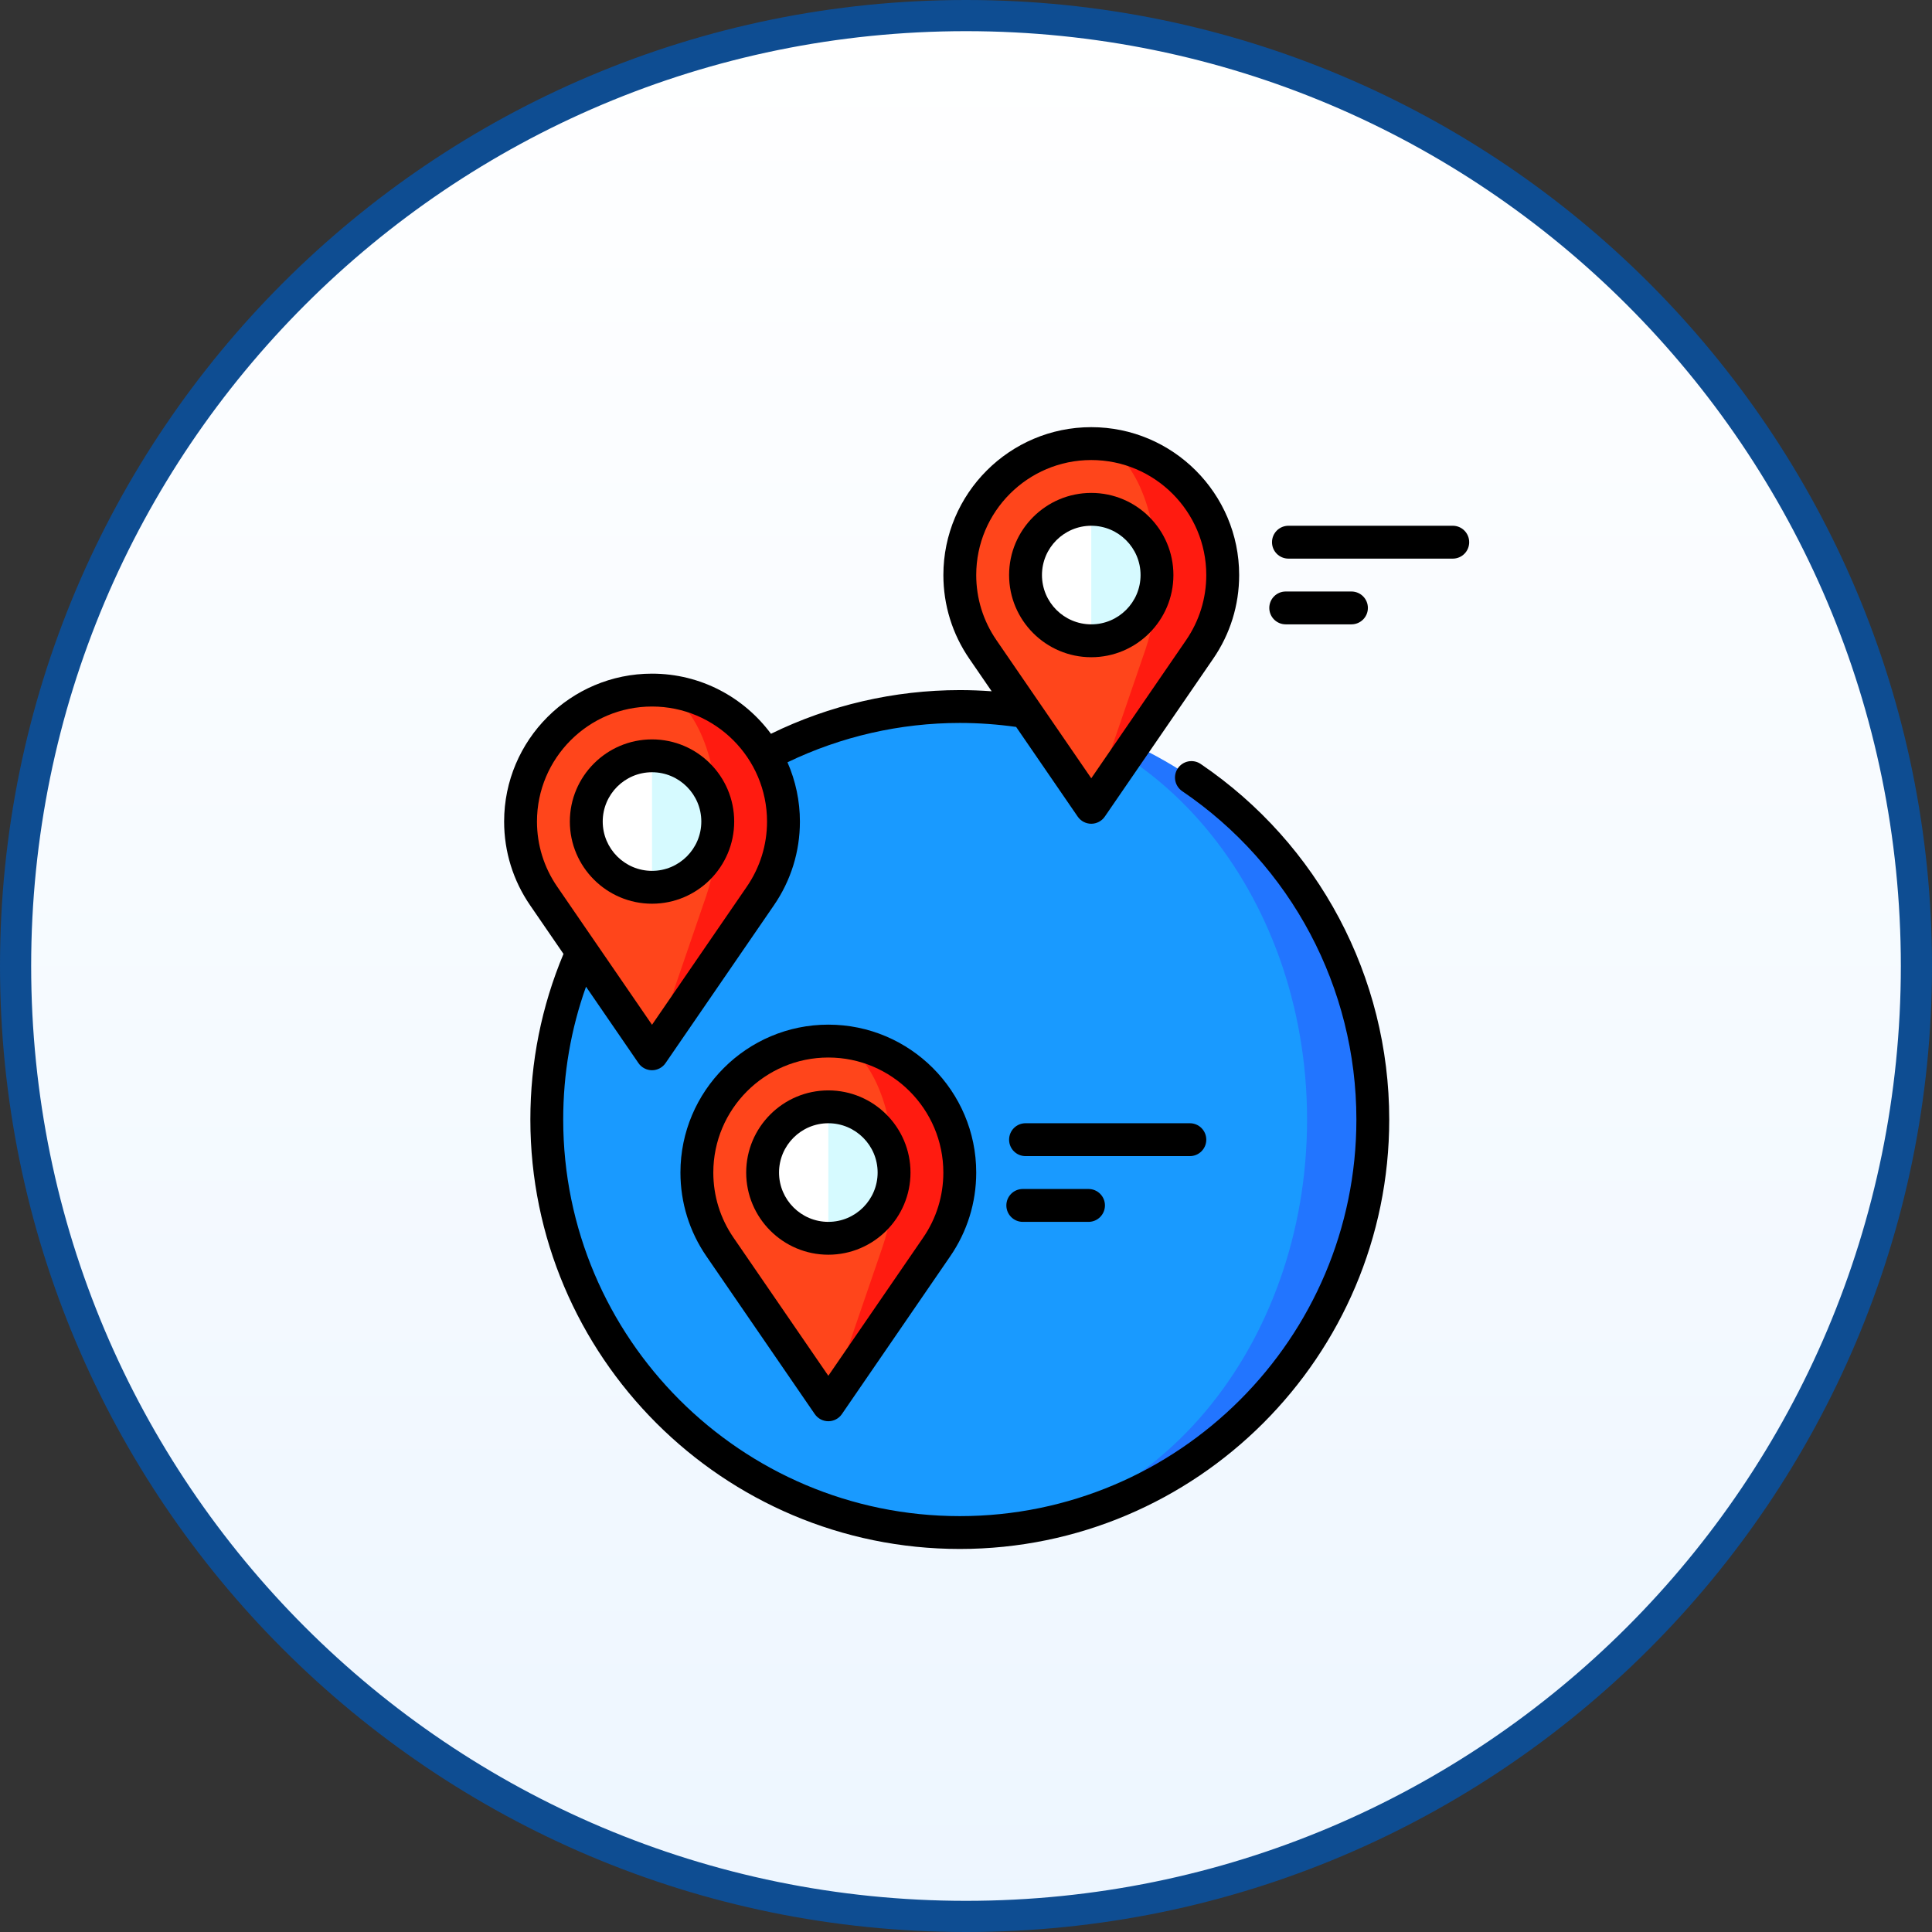
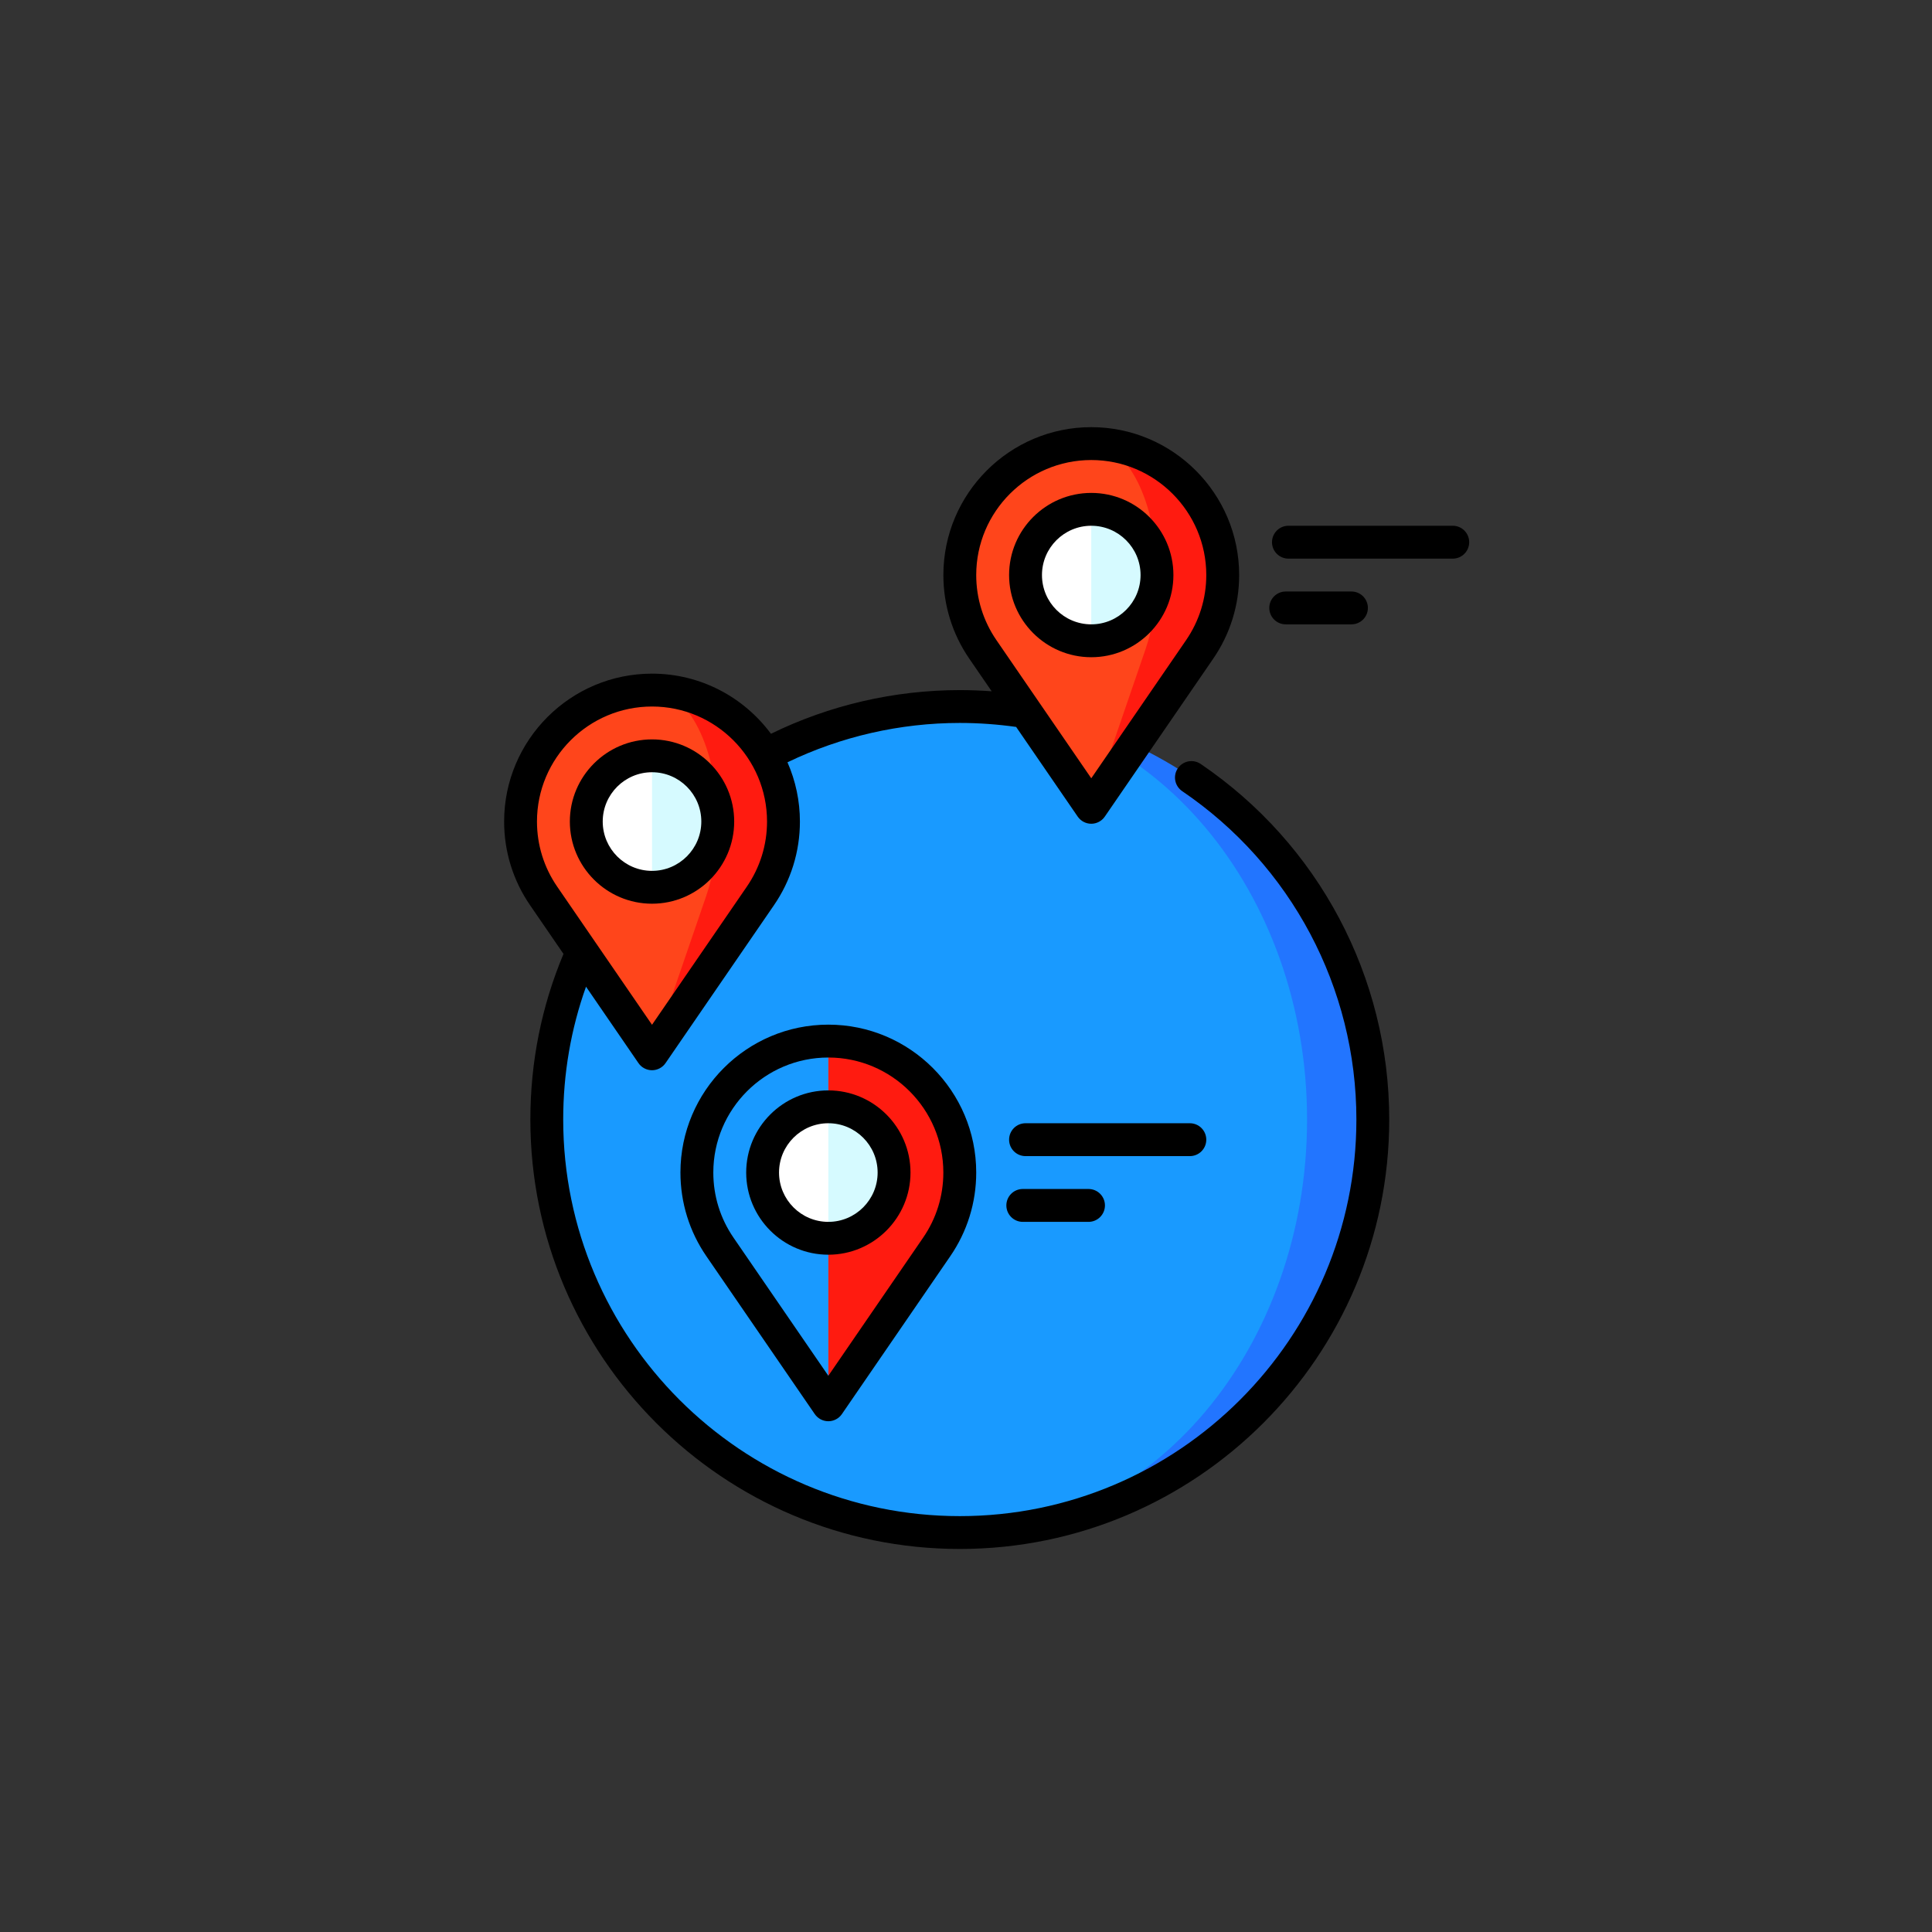
<svg xmlns="http://www.w3.org/2000/svg" width="62" height="62" viewBox="0 0 62 62" fill="none">
  <rect x="0" y="0" width="62" height="62" fill="#333333" stroke="none" />
-   <path d="M31 0.5C47.845 0.5 61.5 14.155 61.5 31C61.5 47.845 47.845 61.5 31 61.5C14.155 61.5 0.5 47.845 0.5 31C0.5 14.155 14.155 0.5 31 0.5Z" fill="url(#paint0_linear_117_43)" stroke="#0E4D92" />
  <path d="M30.801 22.673V49.181C38.121 49.181 44.055 43.247 44.055 35.927C44.055 28.607 38.121 22.673 30.801 22.673Z" fill="#2275FF" />
  <path d="M41.945 35.927C41.945 28.607 36.956 22.673 30.801 22.673C23.481 22.673 17.547 28.607 17.547 35.927C17.547 43.247 23.481 49.181 30.801 49.181C36.956 49.181 41.945 43.247 41.945 35.927Z" fill="#199AFF" />
-   <path d="M20.924 22.146V33.818L24.4 28.755C24.885 28.052 25.144 27.218 25.143 26.364C25.143 24.035 23.254 22.146 20.924 22.146Z" fill="#FF1B10" />
+   <path d="M20.924 22.146V33.818L24.4 28.755C24.885 28.052 25.144 27.218 25.143 26.364C25.143 24.035 23.254 22.146 20.924 22.146" fill="#FF1B10" />
  <path d="M23.033 26.364C23.033 24.035 22.089 22.146 20.924 22.146C18.594 22.146 16.705 24.035 16.705 26.364C16.704 27.218 16.963 28.052 17.448 28.755L20.924 33.818L22.662 28.755C22.896 28.075 23.033 27.252 23.033 26.364Z" fill="#FF451B" />
  <path d="M20.924 24.255L19.869 26.364L20.924 28.474C22.089 28.474 23.033 27.529 23.033 26.364C23.033 25.2 22.089 24.255 20.924 24.255Z" fill="#D6FAFF" />
  <path d="M18.814 26.364C18.814 27.529 19.759 28.474 20.924 28.474V24.255C19.759 24.255 18.814 25.2 18.814 26.364Z" fill="white" />
  <path d="M26.582 33.41V45.082L30.058 40.019C30.543 39.316 30.802 38.482 30.801 37.629C30.801 35.298 28.912 33.41 26.582 33.41Z" fill="#FF1B10" />
-   <path d="M28.691 37.629C28.691 35.299 27.747 33.41 26.582 33.41C24.252 33.41 22.363 35.299 22.363 37.629C22.362 38.482 22.621 39.316 23.106 40.019L26.582 45.082L28.32 40.019C28.554 39.339 28.691 38.516 28.691 37.629Z" fill="#FF451B" />
  <path d="M26.582 35.519L25.527 37.629L26.582 39.738C27.747 39.738 28.691 38.794 28.691 37.629C28.691 36.464 27.747 35.519 26.582 35.519Z" fill="#D6FAFF" />
  <path d="M24.473 37.629C24.473 38.794 25.417 39.738 26.582 39.738V35.519C25.417 35.519 24.473 36.464 24.473 37.629Z" fill="white" />
  <path d="M35.02 14.236V25.907L38.496 20.844C38.98 20.142 39.239 19.308 39.238 18.454C39.238 16.124 37.349 14.236 35.02 14.236Z" fill="#FF1B10" />
  <path d="M37.129 18.454C37.129 16.124 36.184 14.236 35.02 14.236C32.69 14.236 30.801 16.124 30.801 18.454C30.8 19.308 31.059 20.142 31.544 20.844L35.02 25.907L36.758 20.844C36.992 20.165 37.129 19.342 37.129 18.454Z" fill="#FF451B" />
  <path d="M35.02 16.345L33.965 18.454L35.02 20.564C36.184 20.564 37.129 19.619 37.129 18.454C37.129 17.289 36.184 16.345 35.02 16.345Z" fill="#D6FAFF" />
  <path d="M32.91 18.454C32.91 19.619 33.855 20.564 35.02 20.564V16.345C33.855 16.345 32.91 17.289 32.91 18.454Z" fill="white" />
  <path d="M38.531 24.516C38.415 24.437 38.273 24.408 38.135 24.434C37.998 24.461 37.877 24.54 37.798 24.656C37.719 24.772 37.69 24.914 37.716 25.051C37.743 25.189 37.822 25.31 37.938 25.389C41.438 27.764 43.528 31.703 43.528 35.927C43.528 42.944 37.818 48.654 30.801 48.654C23.783 48.654 18.074 42.944 18.074 35.927C18.074 34.457 18.32 33.027 18.806 31.664L20.489 34.116C20.537 34.187 20.602 34.244 20.678 34.284C20.754 34.324 20.838 34.345 20.924 34.345C21.009 34.345 21.093 34.324 21.169 34.284C21.245 34.244 21.31 34.187 21.358 34.116L24.834 29.054C25.381 28.26 25.67 27.33 25.67 26.364C25.67 25.71 25.534 25.062 25.271 24.463C26.984 23.636 28.885 23.2 30.801 23.2C31.406 23.2 32.013 23.244 32.609 23.328L34.585 26.206C34.633 26.276 34.698 26.334 34.774 26.374C34.85 26.414 34.934 26.435 35.02 26.435C35.105 26.435 35.19 26.414 35.265 26.374C35.341 26.334 35.406 26.276 35.454 26.206L38.93 21.143C39.477 20.35 39.766 19.42 39.766 18.454C39.766 15.837 37.637 13.708 35.02 13.708C32.403 13.708 30.274 15.837 30.274 18.454C30.274 19.42 30.563 20.35 31.109 21.143L31.824 22.184C31.483 22.159 31.142 22.146 30.801 22.146C28.7 22.146 26.615 22.63 24.741 23.548C23.875 22.378 22.487 21.618 20.924 21.618C18.307 21.618 16.178 23.747 16.178 26.364C16.178 27.33 16.467 28.26 17.013 29.053L18.083 30.612C17.378 32.296 17.02 34.082 17.02 35.927C17.02 43.526 23.202 49.708 30.801 49.708C38.4 49.708 44.582 43.526 44.582 35.927C44.582 31.353 42.32 27.087 38.531 24.516ZM35.02 14.763C37.055 14.763 38.711 16.419 38.711 18.454C38.711 19.205 38.486 19.928 38.061 20.546L35.02 24.976L33.35 22.544C33.347 22.539 33.343 22.533 33.339 22.528L31.978 20.545C31.553 19.928 31.328 19.205 31.328 18.454C31.328 16.419 32.984 14.763 35.02 14.763ZM17.232 26.364C17.232 24.329 18.888 22.673 20.924 22.673C22.959 22.673 24.615 24.329 24.615 26.364C24.615 27.115 24.39 27.838 23.965 28.456L20.924 32.886L17.882 28.455C17.457 27.838 17.232 27.115 17.232 26.364Z" fill="black" />
  <path d="M23.561 26.364C23.561 24.911 22.378 23.728 20.924 23.728C19.47 23.728 18.287 24.911 18.287 26.364C18.287 27.818 19.47 29.001 20.924 29.001C22.378 29.001 23.561 27.818 23.561 26.364ZM19.342 26.364C19.342 25.492 20.052 24.782 20.924 24.782C21.796 24.782 22.506 25.492 22.506 26.364C22.506 27.237 21.796 27.947 20.924 27.947C20.052 27.947 19.342 27.237 19.342 26.364ZM26.582 34.992C25.128 34.992 23.946 36.175 23.946 37.628C23.946 39.082 25.128 40.265 26.582 40.265C28.036 40.265 29.219 39.082 29.219 37.628C29.219 36.175 28.036 34.992 26.582 34.992ZM26.582 39.211C25.71 39.211 25 38.501 25 37.628C25 36.756 25.71 36.046 26.582 36.046C27.455 36.046 28.164 36.756 28.164 37.628C28.164 38.501 27.455 39.211 26.582 39.211Z" fill="black" />
  <path d="M26.582 32.882C23.965 32.882 21.836 35.011 21.836 37.628C21.836 38.594 22.125 39.524 22.671 40.317L26.147 45.38C26.196 45.451 26.261 45.508 26.336 45.548C26.412 45.588 26.497 45.609 26.582 45.609C26.668 45.609 26.752 45.588 26.828 45.548C26.904 45.508 26.968 45.451 27.017 45.38L30.492 40.318C31.039 39.524 31.328 38.594 31.328 37.628C31.328 35.011 29.199 32.882 26.582 32.882ZM29.623 39.72L26.582 44.15L23.54 39.719C23.115 39.102 22.891 38.379 22.891 37.628C22.891 35.593 24.547 33.937 26.582 33.937C28.617 33.937 30.273 35.593 30.273 37.628C30.273 38.379 30.049 39.102 29.623 39.72ZM35.02 21.091C36.474 21.091 37.656 19.908 37.656 18.454C37.656 17 36.474 15.818 35.02 15.818C33.566 15.818 32.383 17 32.383 18.454C32.383 19.908 33.566 21.091 35.02 21.091ZM35.02 16.872C35.892 16.872 36.602 17.582 36.602 18.454C36.602 19.327 35.892 20.036 35.02 20.036C34.147 20.036 33.438 19.327 33.438 18.454C33.438 17.582 34.147 16.872 35.02 16.872ZM46.621 16.872H41.348C41.056 16.872 40.82 17.108 40.82 17.4C40.82 17.691 41.056 17.927 41.348 17.927H46.621C46.912 17.927 47.148 17.691 47.148 17.4C47.148 17.108 46.912 16.872 46.621 16.872ZM43.369 20.036C43.661 20.036 43.897 19.8 43.897 19.509C43.897 19.218 43.661 18.982 43.369 18.982H41.26C40.969 18.982 40.733 19.218 40.733 19.509C40.733 19.8 40.969 20.036 41.26 20.036H43.369ZM38.711 36.574C38.711 36.282 38.475 36.046 38.184 36.046H32.91C32.619 36.046 32.383 36.282 32.383 36.574C32.383 36.865 32.619 37.101 32.91 37.101H38.184C38.475 37.101 38.711 36.865 38.711 36.574ZM32.822 38.156C32.531 38.156 32.295 38.392 32.295 38.683C32.295 38.974 32.531 39.211 32.822 39.211H34.932C35.223 39.211 35.459 38.974 35.459 38.683C35.459 38.392 35.223 38.156 34.932 38.156H32.822Z" fill="black" />
  <defs>
    <linearGradient id="paint0_linear_117_43" x1="31" y1="0" x2="31" y2="62" gradientUnits="userSpaceOnUse">
      <stop stop-color="white" />
      <stop offset="1" stop-color="#EDF6FF" />
    </linearGradient>
  </defs>
</svg>